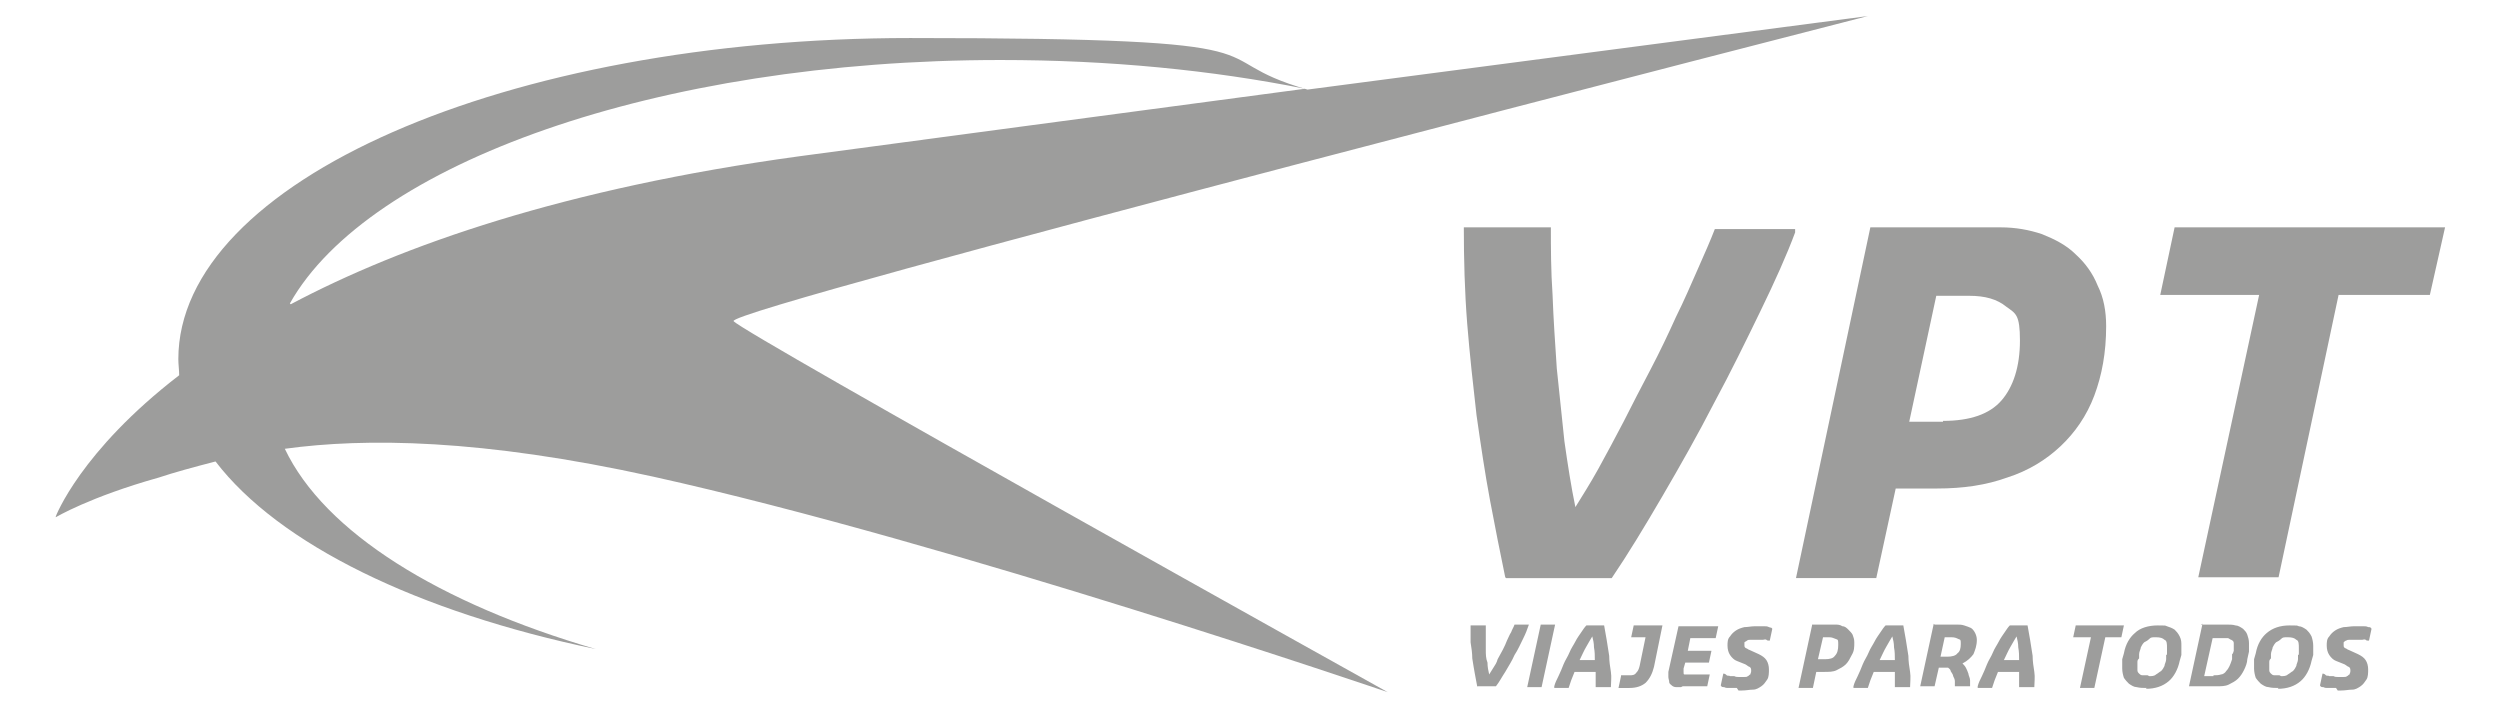
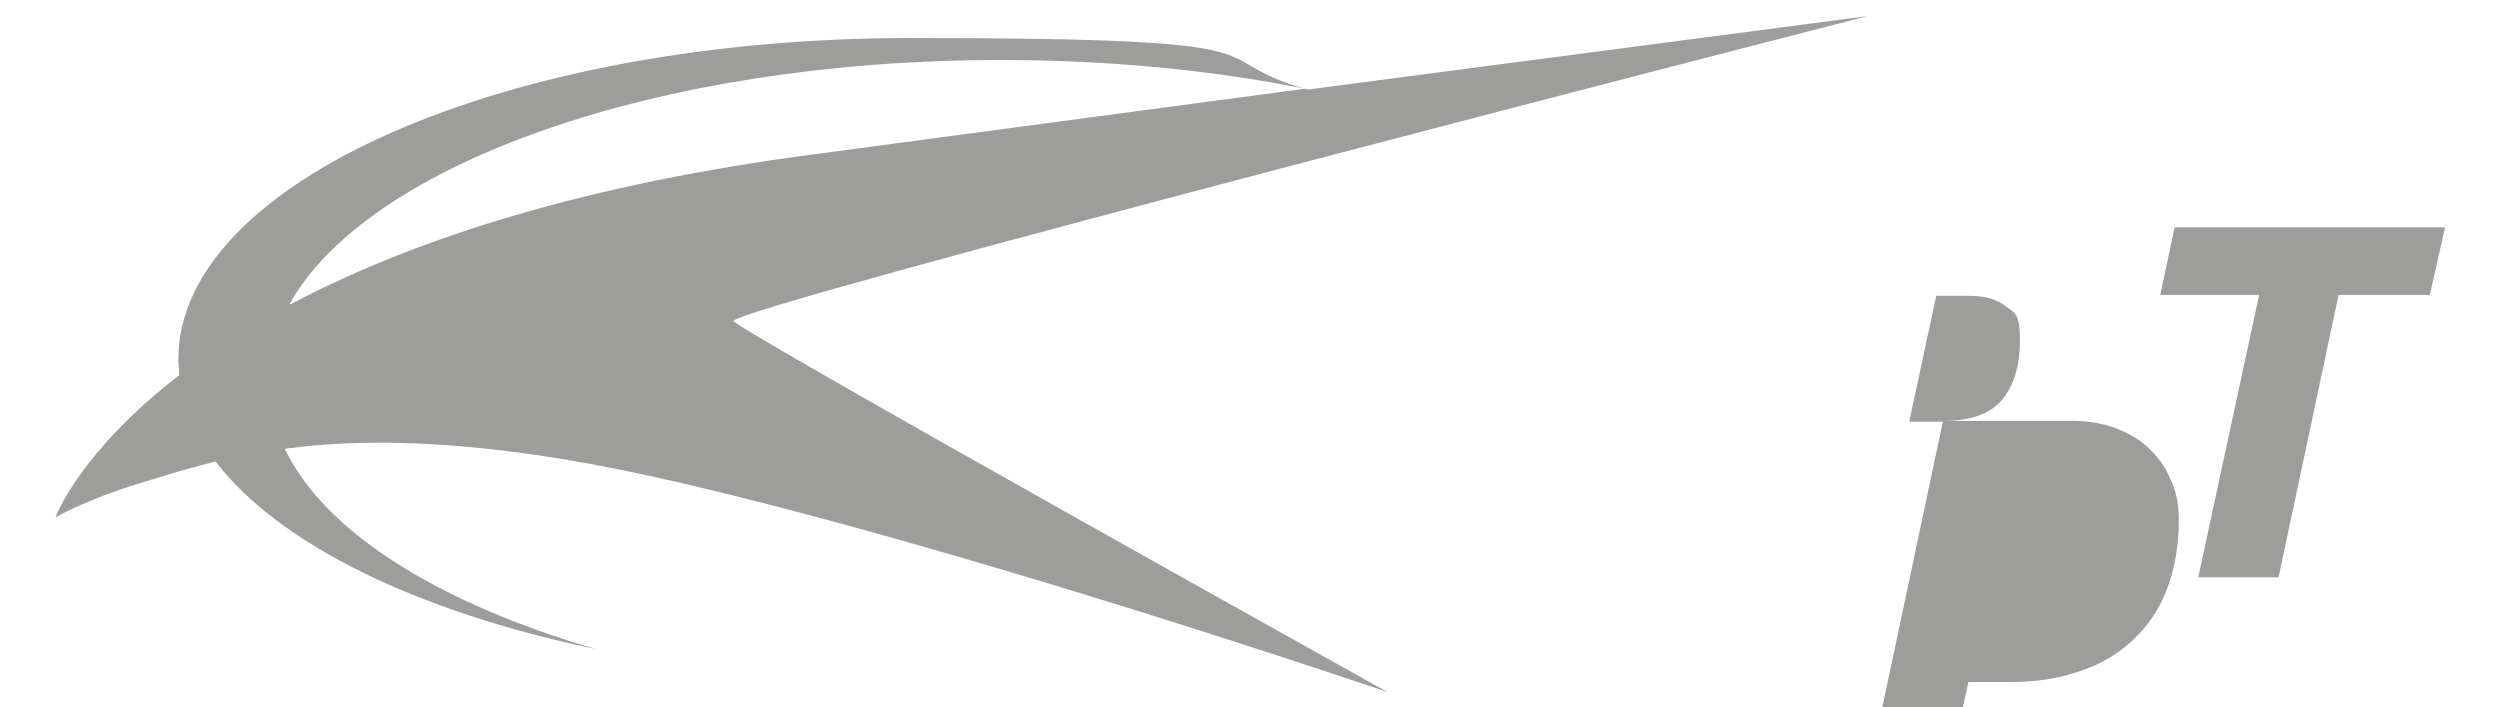
<svg xmlns="http://www.w3.org/2000/svg" id="Capa_2" version="1.1" viewBox="0 0 295.8 83.7">
  <defs>
    <style>
      .st0 {
        fill: #9d9d9c;
      }
    </style>
  </defs>
  <g id="V">
    <g>
      <path class="st0" d="M6.6,61.1s2.9-7.7,14.6-16.7c0-.6-.1-1.3-.1-1.9,0-21,38.8-38,86.6-38s33.4,2.2,47,6.1L221,1.9S85.7,36.6,86.8,38c1.1,1.4,77.4,43.9,77.4,43.9,0,0-51.7-17.7-86.9-25.5-20.4-4.5-34.1-4.6-43.6-3.3,4.7,9.9,18.3,18.3,36.8,23.7-21.1-4.4-37.5-12.4-45-22.2-2.7.7-4.9,1.3-6.7,1.9-8.2,2.3-12.2,4.7-12.2,4.7M34.4,36c13.2-7,32.4-13.7,60.1-17.5,13.3-1.8,36.8-4.9,59.9-8-11-2.2-23.1-3.4-36-3.4-40.7,0-74.8,12.3-84.1,28.8" />
      <polygon class="st0" points="257.3 26.9 255.6 34.9 267.3 34.9 260.1 68.3 269.6 68.3 276.7 34.9 287.5 34.9 289.3 26.9 257.3 26.9" />
-       <path class="st0" d="M178.1,68.3c-.6-2.9-1.2-5.9-1.8-9.1-.6-3.2-1.1-6.6-1.6-10.1-.4-3.5-.8-7.1-1.1-10.8-.3-3.8-.4-7.6-.4-11.4h10.3c0,2.4,0,5.1.2,8,.1,2.8.3,5.7.5,8.7.3,2.9.6,5.8.9,8.6.4,2.8.8,5.4,1.3,7.8.8-1.3,1.7-2.7,2.7-4.5,1-1.8,2-3.7,3-5.6,1-2,2.1-4.1,3.2-6.2,1.1-2.1,2.1-4.2,3-6.2,1-2,1.8-3.9,2.6-5.7.8-1.8,1.5-3.4,2-4.7h9.5v.4c-1,2.7-2.4,5.8-4.1,9.3-1.7,3.5-3.5,7.2-5.5,10.9-1.9,3.7-4,7.4-6.1,11-2.1,3.6-4.1,6.9-6,9.7h-12.5Z" />
-       <path class="st0" d="M229.9,49.8c3.2,0,5.5-.8,6.9-2.4,1.4-1.6,2.2-4,2.2-7.1s-.5-3.2-1.6-4c-1.1-.9-2.5-1.3-4.4-1.3h-3.9l-3.2,14.9h4ZM221.3,26.9h15.4c1.8,0,3.4.3,4.9.8,1.5.6,2.9,1.3,4,2.4,1.1,1,2,2.2,2.6,3.7.7,1.4,1,3,1,4.8,0,3.1-.5,5.8-1.4,8.2-.9,2.4-2.3,4.4-4,6-1.7,1.6-3.8,2.9-6.3,3.7-2.5.9-5.2,1.3-8.3,1.3h-4.9l-2.3,10.6h-9.5l8.8-41.5h0Z" />
-       <path class="st0" d="M269.9,80c.3,0,.6,0,.8-.2.2-.1.4-.3.6-.4.2-.2.3-.4.4-.6,0-.2.2-.5.2-.8v-.5c.1,0,.1-.1.1-.2v-.2s0-.2,0-.2v-.2c0-.5,0-.9-.3-1-.2-.2-.5-.3-1-.3s-.6,0-.8.2-.4.3-.6.4c-.2.2-.3.4-.4.6,0,.2-.2.5-.2.8v.5c-.1.1-.2.2-.2.4,0,.2,0,.3,0,.4,0,.2,0,.5,0,.6,0,.2.1.3.2.4.1.1.2.2.4.2.2,0,.4,0,.6,0M269.6,81.4c-.4,0-.8,0-1.2-.1-.3,0-.6-.2-.9-.4-.2-.2-.4-.4-.6-.7-.1-.3-.2-.7-.2-1.1s0-.4,0-.6v-.5c0,0,.2-.7.2-.7.2-1.1.7-1.9,1.3-2.4.7-.6,1.6-.9,2.7-.9s.8,0,1.1.1c.3,0,.6.2.9.4.2.2.4.4.6.8.1.3.2.7.2,1.1v.6s0,.3,0,.3v.2s-.2.7-.2.7c-.2,1-.7,1.9-1.3,2.4-.7.6-1.6.9-2.7.9M261.9,79.9c.3,0,.6,0,.9-.1.2,0,.5-.2.6-.4.2-.2.3-.4.4-.6.1-.2.2-.5.3-.8v-.6c.1,0,.2-.4.2-.4,0,0,0-.1,0-.2,0-.4,0-.6,0-.7,0-.2-.1-.3-.3-.4-.1,0-.3-.2-.4-.2-.2,0-.4,0-.7,0h-1.1l-1,4.5h1.1,0ZM260.4,73.9h3c.4,0,.8,0,1.1.1.3,0,.6.2.9.4.2.2.4.4.5.7.1.3.2.6.2,1v.5s0,.3,0,.3v.2s-.2.9-.2.9c0,.4-.2.9-.4,1.3-.2.4-.4.7-.7,1-.3.3-.7.5-1.1.7-.4.2-.9.2-1.5.2h-3.2l1.6-7.4h0ZM254.3,80c.3,0,.6,0,.8-.2.2-.1.4-.3.6-.4.2-.2.3-.4.4-.6,0-.2.2-.5.2-.8v-.5c.1,0,.1-.1.1-.2v-.2s0-.2,0-.2v-.2c0-.5,0-.9-.3-1-.2-.2-.5-.3-1-.3s-.6,0-.8.2-.4.3-.6.4c-.2.2-.3.4-.4.6,0,.2-.2.5-.2.8v.5c-.1.1-.2.2-.2.4,0,.2,0,.3,0,.4,0,.2,0,.5,0,.6,0,.2.1.3.2.4.1.1.2.2.4.2.2,0,.4,0,.6,0M254,81.4c-.4,0-.8,0-1.2-.1-.3,0-.6-.2-.9-.4-.2-.2-.4-.4-.6-.7-.1-.3-.2-.7-.2-1.1s0-.4,0-.6v-.5c0,0,.2-.7.2-.7.2-1.1.7-1.9,1.3-2.4.6-.6,1.6-.9,2.7-.9s.8,0,1.1.1.6.2.9.4c.2.2.4.4.6.8s.2.7.2,1.1v.6s0,.3,0,.3v.2s-.2.7-.2.7c-.2,1-.7,1.9-1.3,2.4-.7.6-1.6.9-2.7.9M247.4,75.4h-2.1l.3-1.4h5.7l-.3,1.4h-1.9l-1.3,6h-1.7l1.3-6ZM238.9,78.1c0-.5,0-1-.1-1.5,0-.5-.1-.9-.2-1.3-.2.3-.4.7-.7,1.2-.3.5-.5,1-.8,1.6h1.8ZM234,81.2c.1-.4.3-.8.5-1.2.2-.4.4-.9.6-1.4s.5-.9.7-1.4c.2-.5.5-.9.7-1.3.2-.4.5-.8.7-1.1.2-.3.4-.6.6-.8h2.1c.1.5.2,1.1.3,1.7s.2,1.3.3,1.9c0,.6.1,1.3.2,1.9s0,1.3,0,1.8h-1.8v-1.8h-2.5l-.4,1-.3.9h-1.7c0,0,0,0,0,0ZM230.4,77.7c.5,0,1-.1,1.2-.4.3-.2.4-.6.4-1.1s0-.5-.3-.6c-.2-.1-.4-.2-.8-.2h-.8l-.5,2.3h.7ZM228.9,73.9h2.6c.3,0,.6,0,.9.1s.6.2.8.3.4.4.5.6.2.5.2.8c0,.7-.2,1.2-.4,1.7-.3.4-.7.8-1.3,1.1.1.1.3.3.4.5.1.2.2.4.3.7,0,.2.2.5.2.8,0,.3,0,.5,0,.7h-1.8c0-.2,0-.4,0-.6,0-.2-.1-.4-.2-.6,0-.2-.2-.4-.3-.6,0-.2-.2-.3-.3-.4h-1.1l-.5,2.2h-1.7l1.6-7.4h0ZM224.2,78.1c0-.5,0-1-.1-1.5,0-.5-.1-.9-.2-1.3-.2.3-.4.7-.7,1.2-.3.5-.5,1-.8,1.6h1.8ZM219.3,81.2c.1-.4.3-.8.5-1.2.2-.4.4-.9.6-1.4s.5-.9.7-1.4c.2-.5.5-.9.7-1.3.2-.4.5-.8.7-1.1.2-.3.4-.6.6-.8h2.1c.1.5.2,1.1.3,1.7s.2,1.3.3,1.9c0,.6.1,1.3.2,1.9s0,1.3,0,1.8h-1.8v-1.8h-2.5l-.4,1-.3.9h-1.7c0,0,0,0,0,0ZM215.9,78c.6,0,1-.1,1.2-.4.3-.3.4-.7.4-1.3s0-.6-.3-.7-.4-.2-.8-.2h-.7l-.6,2.6h.7ZM214.4,73.9h2.7c.3,0,.6,0,.9.2.3,0,.5.2.7.4.2.2.4.4.5.6.1.3.2.5.2.9,0,.6,0,1-.3,1.5-.2.4-.4.8-.7,1.1-.3.3-.7.5-1.1.7-.4.2-.9.2-1.5.2h-.9l-.4,1.9h-1.7l1.6-7.4h0ZM205.5,81.4c-.1,0-.3,0-.5,0-.2,0-.3,0-.5,0-.2,0-.3,0-.5-.1-.2,0-.3,0-.4-.2l.3-1.4c.2,0,.3.1.4.2s.3,0,.4.1h.5c.2.1.3.1.5.1h.3c.2,0,.3,0,.4,0,.2,0,.3,0,.4-.1.1,0,.2-.2.3-.2,0-.1.1-.2.1-.4,0-.2,0-.4-.2-.5-.1,0-.3-.2-.5-.3l-1-.4c-.3-.1-.6-.4-.8-.7s-.3-.7-.3-1.1,0-.8.3-1.1c.2-.3.4-.5.7-.7.3-.2.6-.3,1-.4.4,0,.8-.1,1.2-.1h.3c.1,0,.3,0,.4,0,.2,0,.3,0,.5,0,.2,0,.3,0,.5.1s.3,0,.4.2l-.3,1.4c-.2,0-.3,0-.4-.1s-.3,0-.4,0c-.2,0-.3,0-.4,0-.1,0-.3,0-.4,0h-.3c-.1,0-.3,0-.4,0s-.3,0-.4.1-.2.1-.3.2c0,0,0,.2,0,.3,0,.2,0,.3.2.4.1,0,.3.2.4.2l1.1.5c.4.2.7.4.9.7.2.3.3.7.3,1.1s0,.9-.2,1.2c-.2.3-.4.6-.7.8s-.6.4-1,.4c-.4,0-.8.1-1.3.1h-.4ZM198.9,81.3c-.2,0-.4,0-.6,0-.2,0-.4-.1-.5-.2-.1-.1-.3-.2-.3-.4s-.1-.4-.1-.6,0-.2,0-.3v-.3c0,0,1.2-5.4,1.2-5.4h4.7l-.3,1.4h-3l-.3,1.5h2.8l-.3,1.4h-2.8l-.2.7v.2s0,.2,0,.2c0,.2,0,.3.1.3.1,0,.3,0,.5,0h2.5l-.3,1.4h-2.9,0ZM191.8,79.9h1c.3,0,.6,0,.8-.3.2-.2.3-.4.4-.8l.7-3.4h-1.7l.3-1.4h3.4l-1,4.9c-.2.8-.5,1.4-1,1.9-.5.4-1.1.6-1.9.6h-1.3l.3-1.4h0ZM188.7,78.1c0-.5,0-1-.1-1.5,0-.5-.1-.9-.2-1.3-.2.3-.4.7-.7,1.2-.3.5-.5,1-.8,1.6,0,0,1.8,0,1.8,0ZM183.9,81.2c.1-.4.3-.8.5-1.2.2-.4.4-.9.6-1.4s.5-.9.7-1.4c.2-.5.5-.9.7-1.3.2-.4.5-.8.7-1.1.2-.3.4-.6.6-.8h2.1c.1.5.2,1.1.3,1.7s.2,1.3.3,1.9c0,.6.1,1.3.2,1.9s0,1.3,0,1.8h-1.8v-1.8h-2.5l-.4,1-.3.9h-1.7c0,0,0,0,0,0ZM182.3,73.9h1.7l-1.6,7.4h-1.7l1.6-7.4h0ZM174.8,81.3c-.1-.5-.2-1.1-.3-1.6s-.2-1.2-.3-1.8c0-.6-.1-1.3-.2-1.9,0-.7,0-1.3,0-2h1.8c0,.4,0,.9,0,1.4,0,.5,0,1,0,1.5,0,.5,0,1,.2,1.5,0,.5.1,1,.2,1.4l.5-.8c.2-.3.4-.6.5-1l.6-1.1c.2-.4.4-.8.5-1.1.2-.4.3-.7.5-1,.1-.3.3-.6.4-.9h1.7c-.2.6-.4,1.1-.7,1.7-.3.6-.6,1.3-1,1.9-.3.7-.7,1.3-1.1,2-.4.6-.7,1.2-1.1,1.7h-2.2,0ZM276.4,81.4c-.1,0-.3,0-.5,0-.2,0-.3,0-.5,0-.2,0-.3,0-.5-.1-.2,0-.3,0-.4-.2l.3-1.4c.2,0,.3.1.4.2s.3,0,.4.1h.5c.2.1.3.1.5.1h.3c.2,0,.3,0,.4,0,.2,0,.3,0,.4-.1.1,0,.2-.2.3-.2,0-.1.1-.2.1-.4,0-.2,0-.4-.2-.5-.1,0-.3-.2-.5-.3l-1-.4c-.3-.1-.6-.4-.8-.7-.2-.3-.3-.7-.3-1.1s0-.8.3-1.1c.2-.3.4-.5.7-.7.3-.2.6-.3,1-.4.4,0,.8-.1,1.2-.1h.3c.1,0,.3,0,.4,0,.2,0,.3,0,.5,0,.2,0,.3,0,.5.1.2,0,.3,0,.4.2l-.3,1.4c-.2,0-.3,0-.4-.1s-.3,0-.4,0c-.2,0-.3,0-.4,0-.1,0-.3,0-.4,0h-.3c-.1,0-.3,0-.4,0-.1,0-.3,0-.4.1-.1,0-.2.1-.3.2,0,0,0,.2,0,.3,0,.2,0,.3.2.4.1,0,.3.2.4.2l1.1.5c.4.2.7.4.9.7.2.3.3.7.3,1.1s0,.9-.2,1.2c-.2.3-.4.6-.7.8-.3.2-.6.4-1,.4-.4,0-.8.1-1.3.1h-.4Z" />
+       <path class="st0" d="M229.9,49.8c3.2,0,5.5-.8,6.9-2.4,1.4-1.6,2.2-4,2.2-7.1s-.5-3.2-1.6-4c-1.1-.9-2.5-1.3-4.4-1.3h-3.9l-3.2,14.9h4Zh15.4c1.8,0,3.4.3,4.9.8,1.5.6,2.9,1.3,4,2.4,1.1,1,2,2.2,2.6,3.7.7,1.4,1,3,1,4.8,0,3.1-.5,5.8-1.4,8.2-.9,2.4-2.3,4.4-4,6-1.7,1.6-3.8,2.9-6.3,3.7-2.5.9-5.2,1.3-8.3,1.3h-4.9l-2.3,10.6h-9.5l8.8-41.5h0Z" />
    </g>
  </g>
</svg>